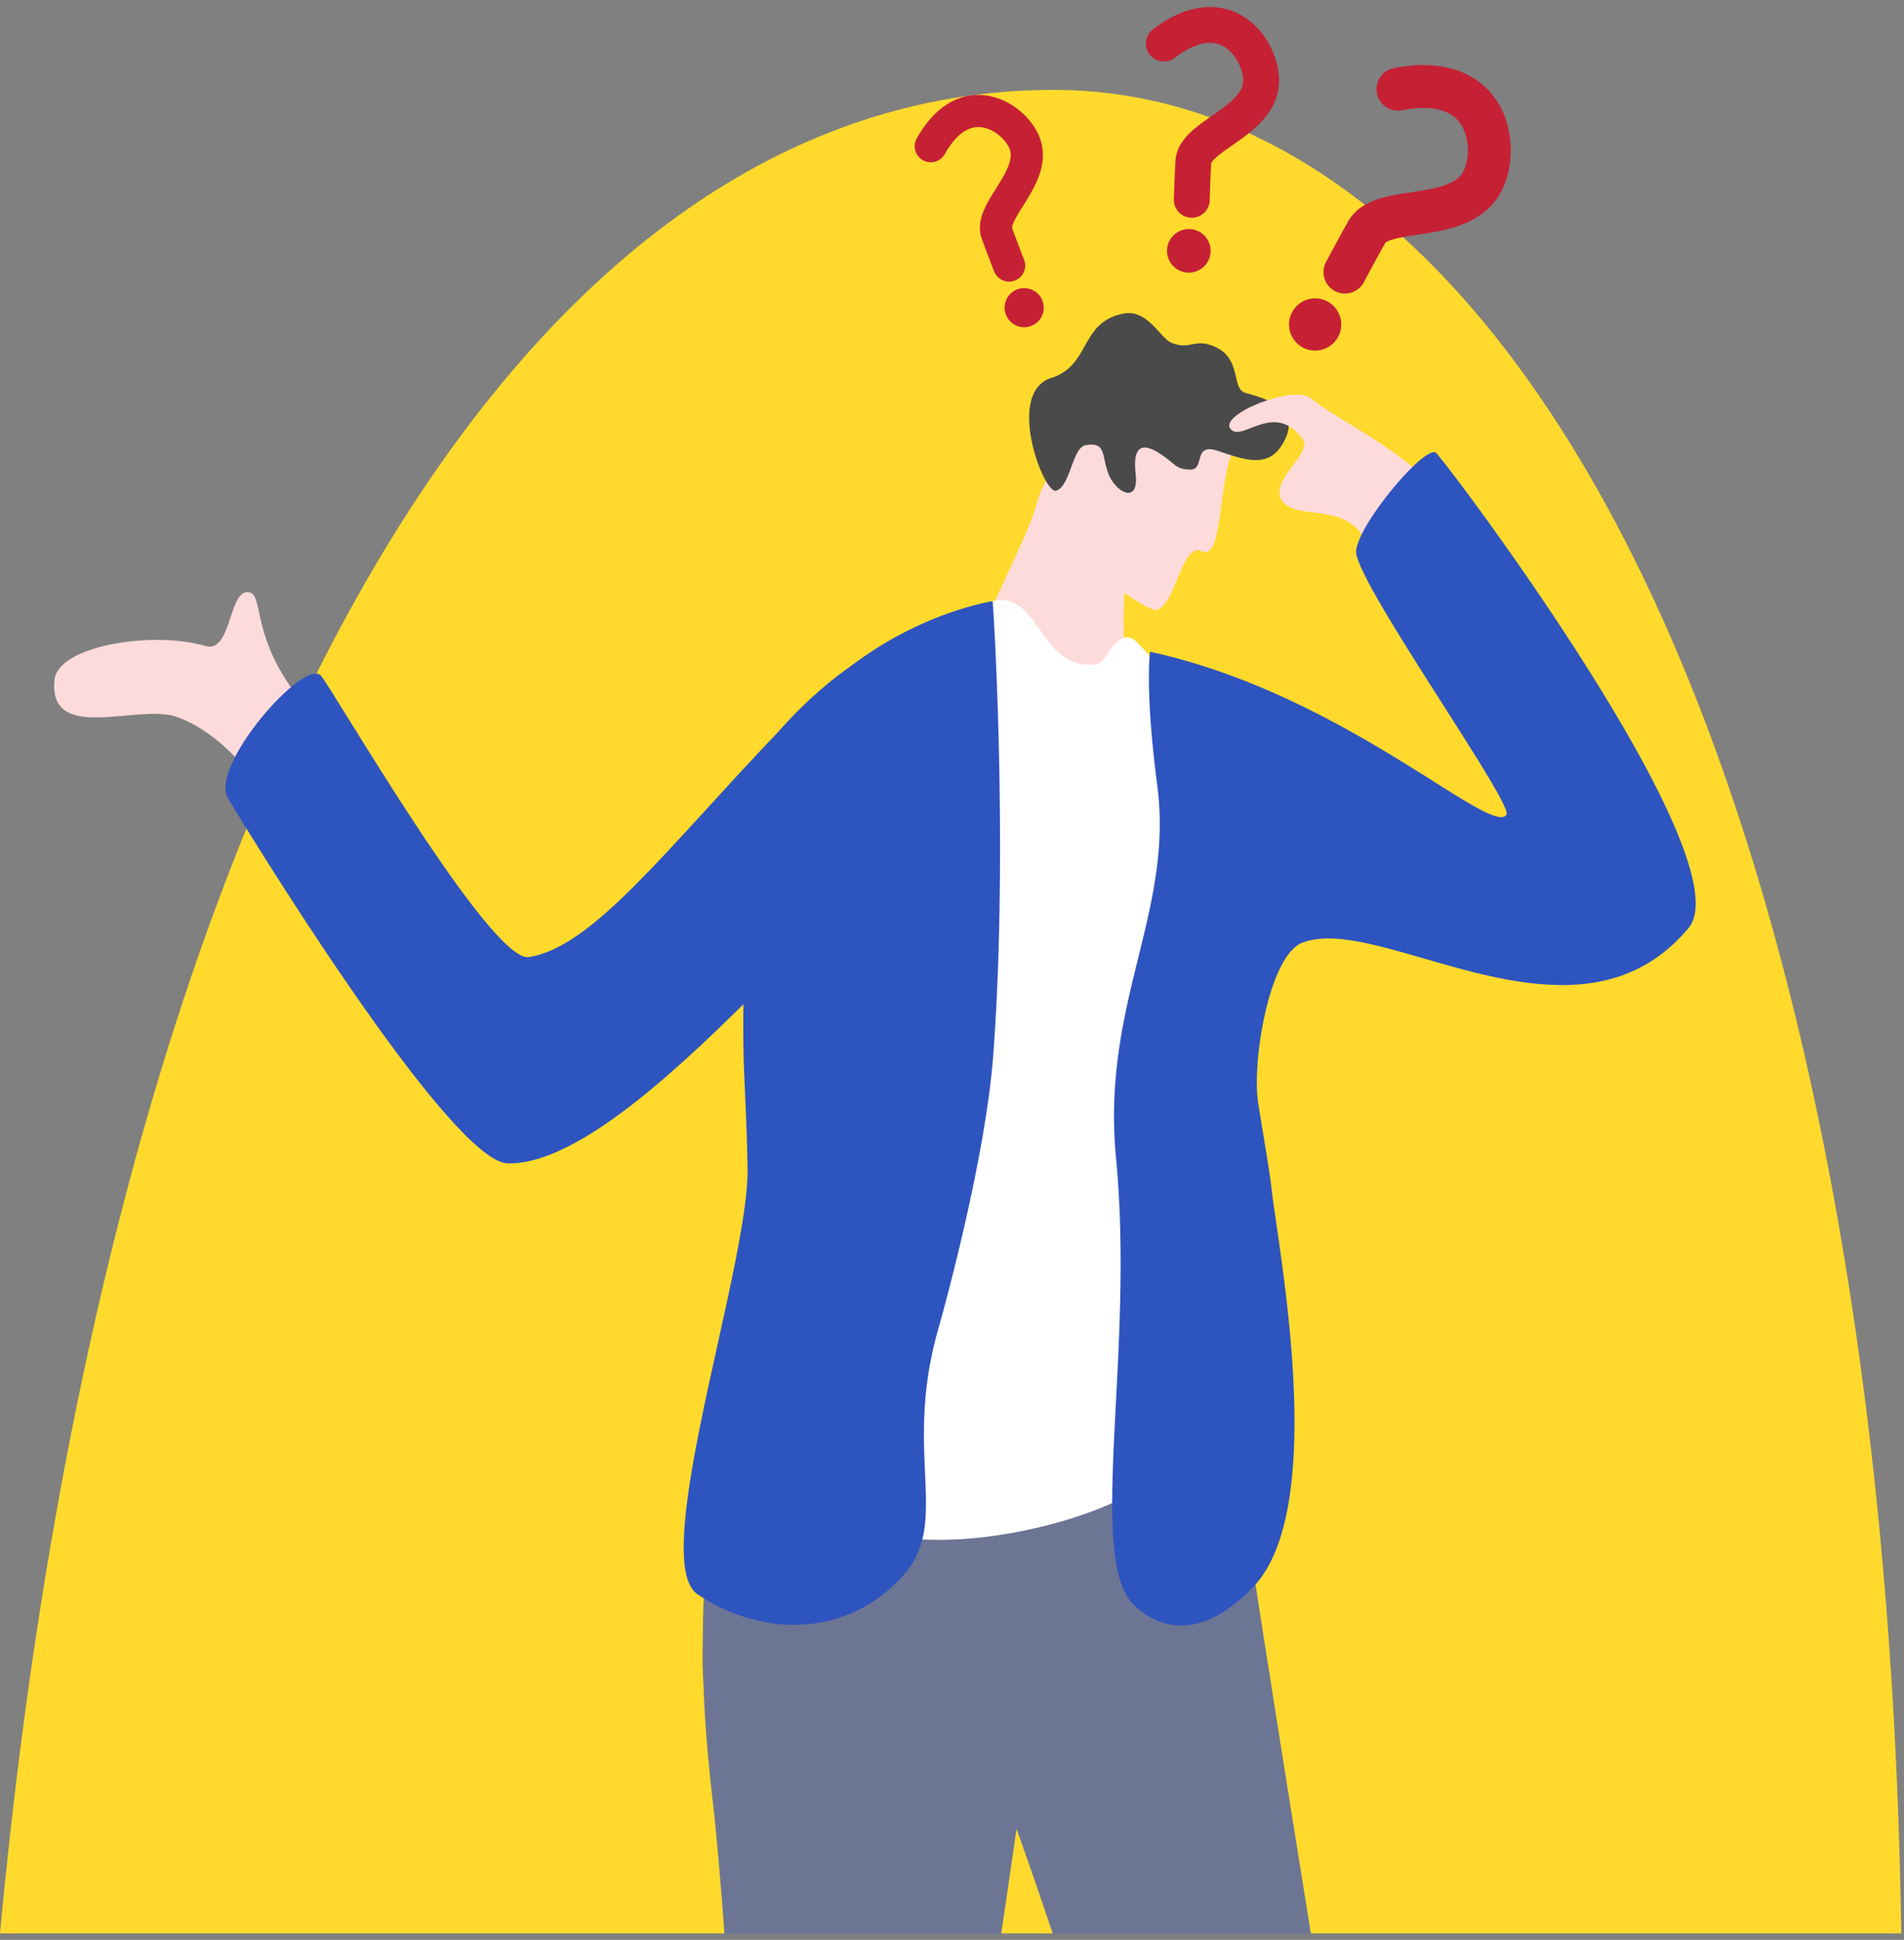
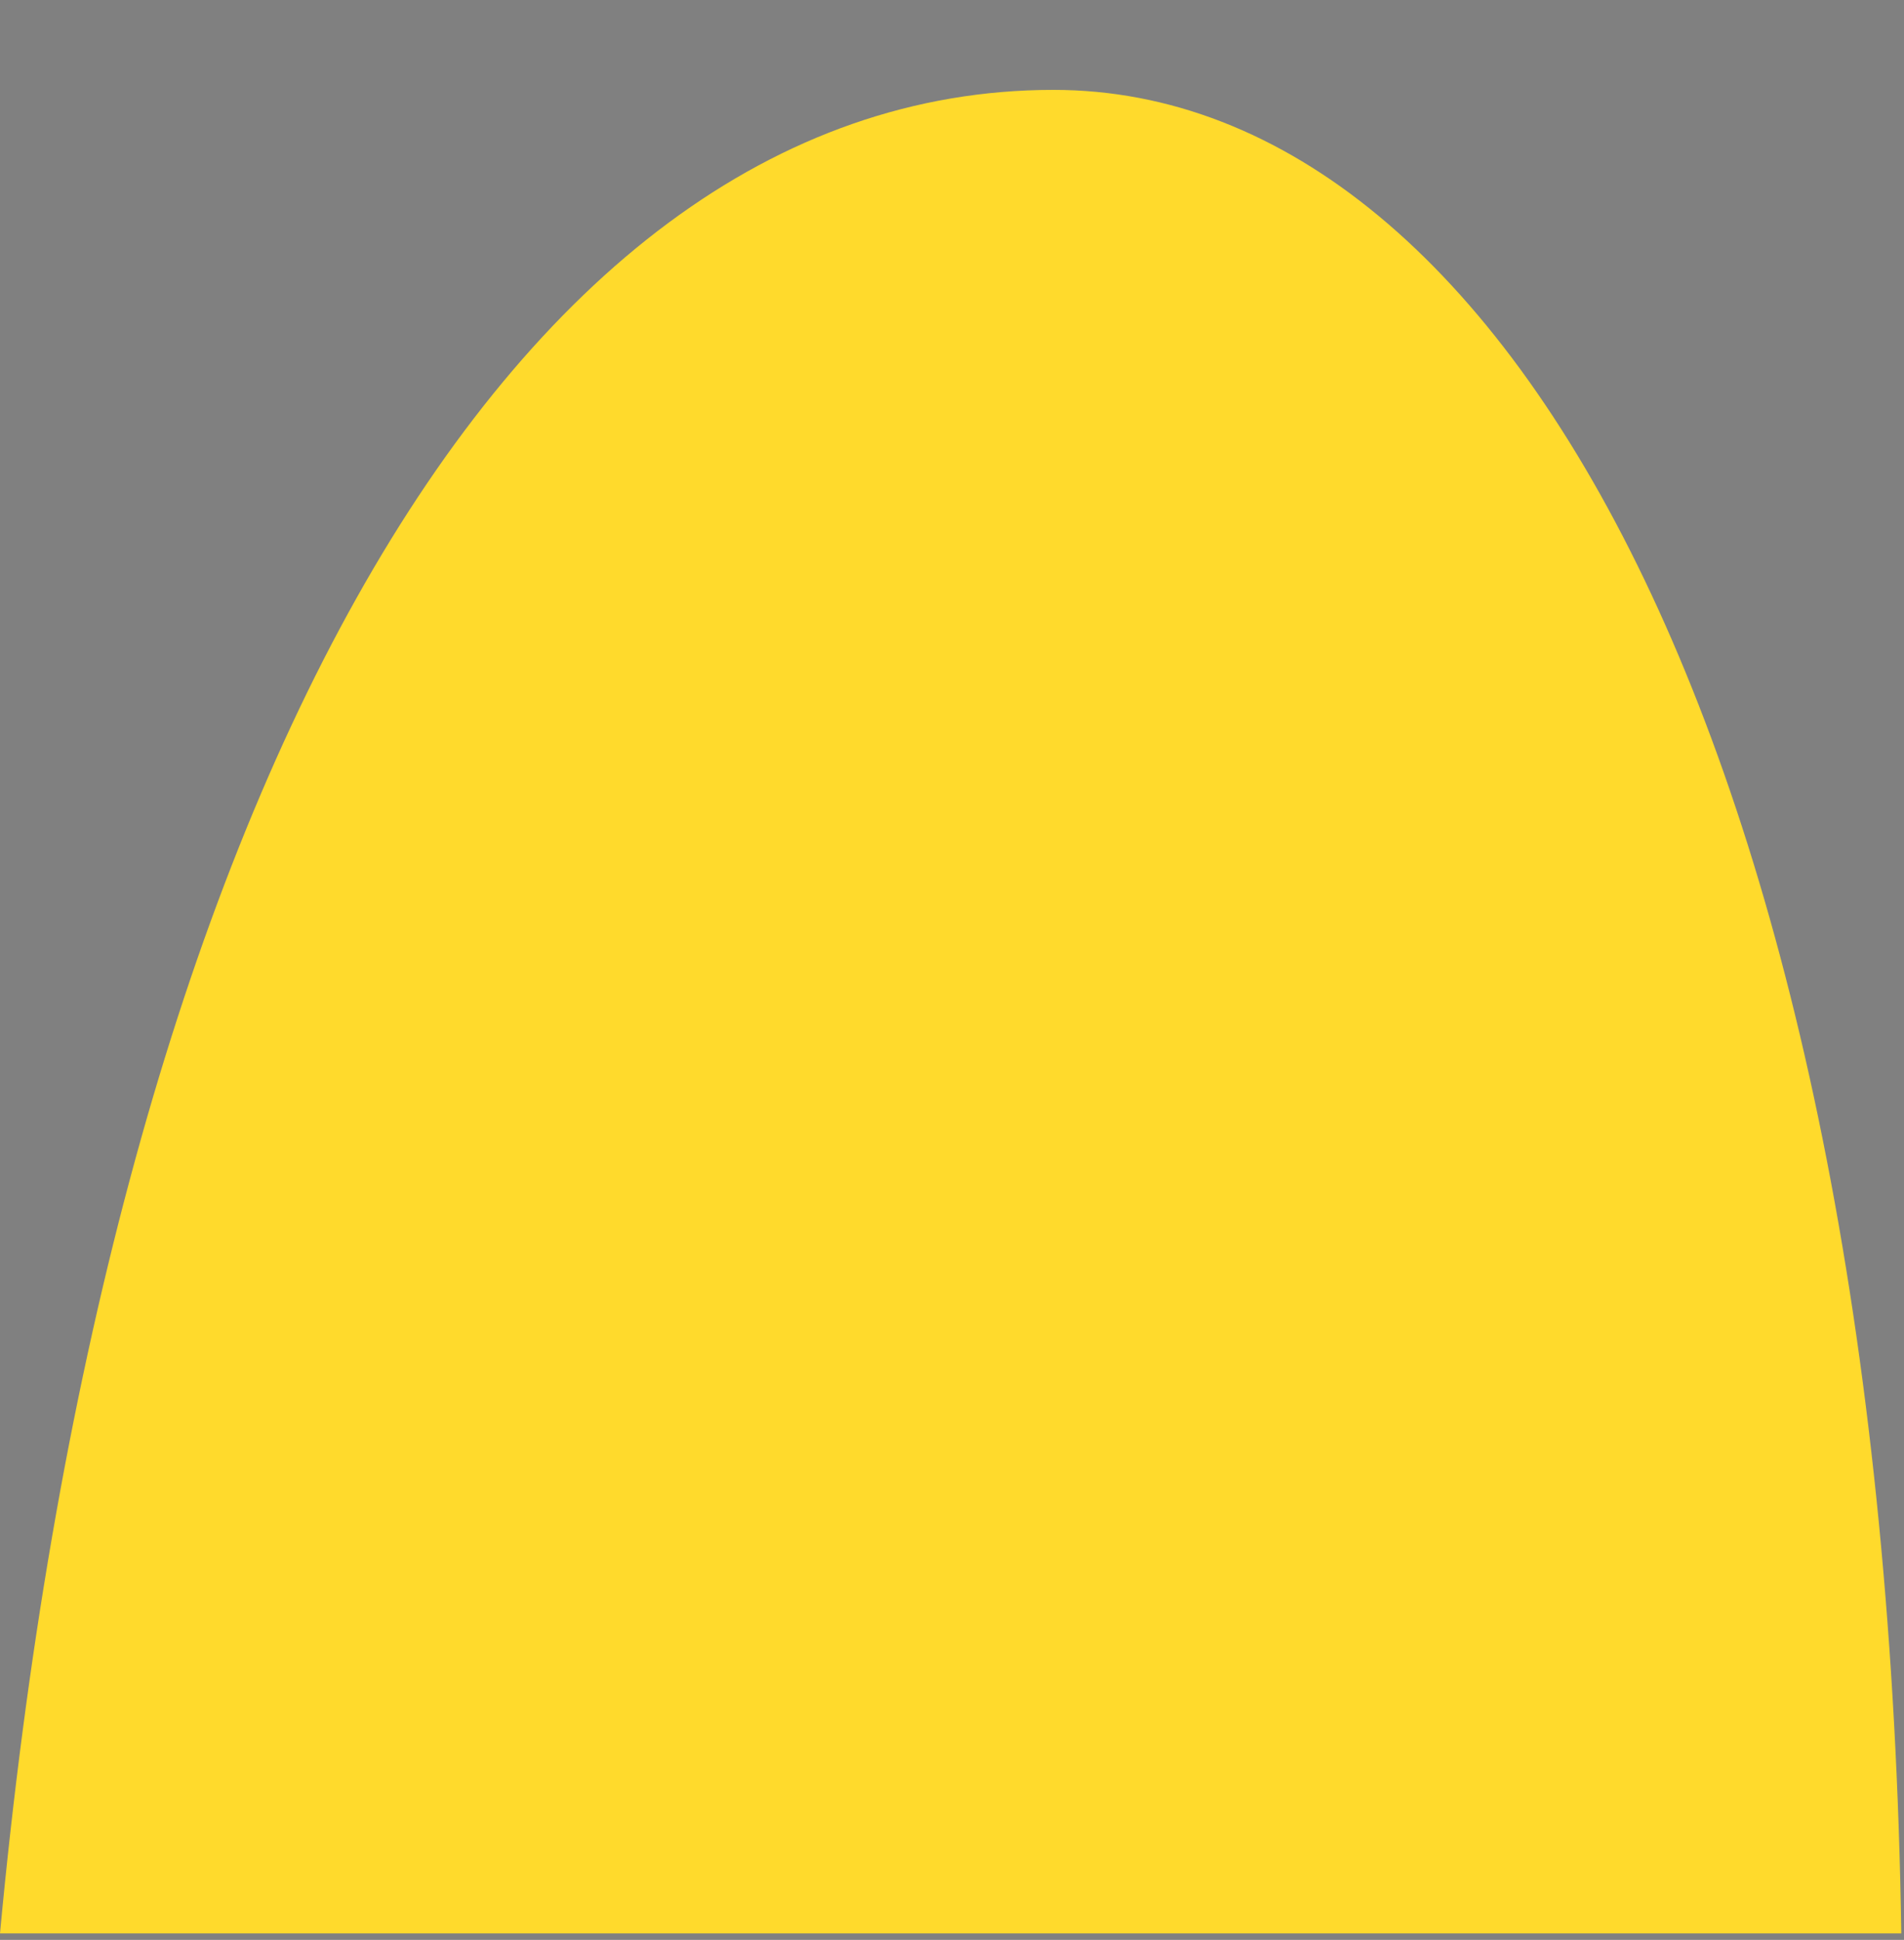
<svg xmlns="http://www.w3.org/2000/svg" width="160" height="163" fill="none">
  <rect width="100%" height="100%" fill="#808080" stroke="none" />
  <path fill-rule="evenodd" clip-rule="evenodd" d="M0 162.455C8.637 69.79 41.743 7.552 88.523 7.552c38.864 0 69.811 58.089 71.25 154.903H0Z" fill="#FFDA2C" />
  <g clip-path="url(#a)" fill-rule="evenodd" clip-rule="evenodd">
    <path d="M87.148 42.213c-.82 3.311-5.376 10.907-5.545 14.652l8.126 2.838s7.924 2.645 6.696.629c-1.64-2.695-1.063-1.401-1.61-3.128-.332-1.047-.422-2.95-.4-4.992.032-2.767.27-5.789.401-7.266.052-.577.086-.92.086-.92l.219-.636-2.272-7.896s-4.801 3.086-5.7 6.719Z" fill="#FEDBDB" />
    <path d="M92.719 32.451s-.688 1.203-1.492 2.755c-.988 1.902-2.151 4.33-2.435 5.704-.022.104-.035.21-.041.32-.164 2.626 3.52 7.83 7.978 9.926 1.916.903 2.462-5.759 4.233-4.847 1.02.525 1.346-1.382 1.647-3.616.213-1.566.414-3.29.83-4.45.023-.064.048-.126.071-.185l-10.791-5.607Z" fill="#FEDBDB" />
    <path d="M88.34 31.757a2.314 2.314 0 0 0-.975.589c-2.274 2.293.457 9.16 1.383 8.887l.003-.002c1.203-.356 1.34-3.622 2.478-3.822 1.718-.303 1.343.831 1.894 2.343.587 1.611 2.612 2.727 2.308.036-.08-.719-.055-1.226.048-1.57.282-.95 1.159-.66 2.057-.06 1.358.904 1.231 1.264 2.486 1.296 1.257.03.207-2.246 2.248-1.59.389.122.778.258 1.169.38 1.544.488 3.033.785 4.066-.531.07-.091.139-.19.208-.298.417-.667.587-1.229.579-1.709a1.8 1.8 0 0 0-.086-.52l-.002-.002c-.387-1.175-1.989-1.732-3.251-2.088a21.918 21.918 0 0 0-.288-.079c-.244-.068-.401-.223-.515-.435-.456-.845-.225-2.615-2.022-3.43-1.762-.801-2.067.302-3.67-.344-.969-.39-2.013-2.833-4.019-2.462-.664.123-1.177.34-1.591.619-1.924 1.29-1.761 3.926-4.508 4.792Z" fill="#4A4A4A" />
-     <path d="M122.077 43.309c-2.427-4.852-9.291-7.662-11.887-9.825-1.456-1.212-7.763 1.335-6.793 2.547.971 1.213 3.639-2.425 6.065.85.913 1.232-2.911 3.517-1.698 5.215 1.212 1.698 5.337 0 7.035 3.396 1.698 3.396 7.278-2.183 7.278-2.183Z" fill="#FEDBDB" />
    <path d="M59.358 145.855c.127 1.651.296 3.446.528 5.413.864 7.374 2.686 32.247 2.24 48.047-.445 15.721.94 52.501.94 58.134 4.749 2.094 7.69 1.442 14.474 0 0 0 1.206-30.346 2.543-56.913 1.086-21.572 1.4-19.41 5.34-46.878l.002.004c.045.128 1.006 2.803 2.404 6.92 2.993 8.789 7.991 24.145 10.388 35.261 3.737 17.346 1.786 62.555 3.35 64.115 4.659 2.759 12.545 3.027 14.649-.806 0 0 .893-55.91-.765-64.666-1.123-5.953-10.606-64.302-12.723-79.977 0 0-41.771-9.158-43.052 5.189a51.106 51.106 0 0 0-.202 5.347c.033 2.228-.09 4.292-.21 6.556-.196 3.699-.389 7.922.094 14.254Z" fill="#6D7594" />
    <path d="m81.751 145.793-.006-.022s.102-.053.122-.057c-.008.009-.04.031-.116.079Z" fill="#4A4A4A" />
-     <path d="M86.856 157.74c-.787-2.256-1.405-4.004-1.43-4.078.033.095.575 1.608 1.43 4.078ZM59.114 141.54c-.065-.981-.08-2.413-.056-4.038-.01 1.241.005 2.577.056 4.038Z" fill="#273157" />
    <path d="M83.367 50.522c3.682-.988 4.042 5.024 7.754 5.315 1.96.153 1.527-.691 2.453-1.584.57-.549 1.104-1.165 2.005-.252 18.322 18.575-.757 65.41 1.576 68.679 1.907 2.673-13.599 8.506-23.338 6.16-13.355-3.218-12.543-17.549-12.156-20.287.387-2.737 8.698-48.19 8.698-48.19s7.056-4.602 13.008-9.841Z" fill="#fff" />
    <path d="M93.471 127.504c.08 3.577.553 6.219 1.91 7.445 2.437 2.202 5.811 2.626 9.888-1.555a7.16 7.16 0 0 0 .643-.758c5.473-7.337 1.535-27.589.97-32.533-.229-1.995-.728-4.684-1.159-7.472-.53-3.465.929-12.343 3.717-13.42 6.677-2.58 22.961 10.103 32.448-1.227 4.653-5.558-18.937-37.336-21.181-39.902-.842-.963-7.11 6.574-6.729 8.48.683 3.414 13.267 21.034 12.61 21.91-1.367 1.82-13.672-10.17-29.947-13.711 0 0-.085.583-.093 1.9-.011 1.09.031 2.68.215 4.863.105 1.274.26 2.754.485 4.451 1.4 10.716-4.704 18.339-3.465 31.3.533 5.592.426 11.226.199 16.389-.236 5.286-.59 10.083-.51 13.84ZM83.467 88.645c-.536 7.143-3.043 17.431-4.661 23.17-2.912 10.342 1.07 16.082-2.866 20.515-4.747 5.346-11.924 5.238-17.318 1.631-2.89-1.933.235-14.249 2.43-24.419l.003-.001c1.002-4.643 1.81-8.838 1.765-11.392-.025-1.41-.062-2.6-.1-3.656l-.012-.335v-.003c-.041-1.01-.082-1.904-.12-2.768a103.79 103.79 0 0 1-.106-7.322c.002-.159.006-.32.01-.486.031-1.448.09-3.14.18-5.191.314-6.968 1.884-15.434 4.843-18.73 7.04-7.844 15.902-9.138 15.902-9.138.318 4.293 1.19 22.926.05 38.125Z" fill="#2E54BF" />
    <path d="m60.224 113.318.167-.817.026-.056-.193.873Z" fill="#CCAE23" />
    <path d="M117.822 9.264a9.421 9.421 0 0 1 1.802-.191c.409 0 .766.035 1.077.095.546.105.949.279 1.27.488.24.158.437.338.607.543.127.154.238.322.334.505.145.274.255.582.329.908.073.326.109.67.109 1.008 0 .373-.044.738-.119 1.056-.074.317-.18.587-.28.766-.062.112-.13.21-.207.3-.145.17-.325.321-.564.465-.208.126-.46.242-.752.346-.51.184-1.138.324-1.814.44-.507.088-1.042.164-1.584.25-.407.063-.816.132-1.226.22a9.98 9.98 0 0 0-.925.242 6.635 6.635 0 0 0-.695.262 4.59 4.59 0 0 0-1.029.62 3.591 3.591 0 0 0-.874 1.029c-.444.789-.907 1.639-1.261 2.294-.353.655-.596 1.115-.598 1.118a1.802 1.802 0 1 0 3.196 1.668 188.154 188.154 0 0 1 1.806-3.312l-.11-.062.099.077.011-.015-.11-.062.099.077-.038-.03.036.033.002-.003-.038-.03.036.033.009-.009a.611.611 0 0 1 .101-.067c.103-.06.292-.14.551-.215.226-.066.502-.129.813-.187.545-.103 1.194-.192 1.888-.302.522-.084 1.071-.18 1.63-.312.42-.1.846-.22 1.273-.373a7.269 7.269 0 0 0 1.883-.988 5.73 5.73 0 0 0 .849-.775c.262-.294.5-.626.7-.988a6.62 6.62 0 0 0 .634-1.686 8.305 8.305 0 0 0-.158-4.323 6.96 6.96 0 0 0-.862-1.788 6.35 6.35 0 0 0-1.044-1.19 6.576 6.576 0 0 0-2.209-1.282c-.852-.297-1.805-.45-2.845-.45-.779 0-1.608.085-2.494.258a1.803 1.803 0 1 0 .692 3.539ZM112.443 28.313a2.194 2.194 0 1 1-3.854-2.098 2.194 2.194 0 0 1 3.854 2.098ZM79.408 12.92a6.91 6.91 0 0 1 .799-1.148c.392-.448.758-.716 1.087-.876.33-.16.627-.22.925-.22.276 0 .555.055.834.162.21.08.416.188.612.319.294.195.561.44.768.69.103.126.192.251.262.37.07.117.122.227.156.317.06.165.086.318.086.493 0 .153-.02.323-.07.514-.083.333-.25.725-.476 1.142-.169.313-.367.64-.576.974-.156.251-.317.506-.476.767a9.91 9.91 0 0 0-.653 1.231 4.64 4.64 0 0 0-.239.696 3.288 3.288 0 0 0-.102.794c0 .295.047.612.158.917.232.637.49 1.315.688 1.836.2.52.343.883.344.885a1.35 1.35 0 1 0 2.513-.986l-.006-.016a150.356 150.356 0 0 1-1.001-2.641l-.081.03.085-.015-.004-.015-.081.03.085-.015-.017.003.017-.002-.017.002.017-.002v-.01c0-.025.007-.103.046-.228.035-.108.094-.25.174-.412.14-.285.348-.631.585-1.012.178-.286.373-.592.568-.918.291-.488.584-1.018.816-1.604.116-.292.215-.6.288-.925.072-.324.115-.665.115-1.02a4.09 4.09 0 0 0-.256-1.435 5.063 5.063 0 0 0-.746-1.313 6.19 6.19 0 0 0-.818-.866 6.034 6.034 0 0 0-1.597-1.015 5.079 5.079 0 0 0-2-.422c-.461 0-.937.068-1.408.214-.707.22-1.397.616-2.027 1.183-.631.567-1.206 1.3-1.724 2.215a1.35 1.35 0 1 0 2.347 1.333ZM87.603 25.269a1.643 1.643 0 1 1-3.074 1.164 1.643 1.643 0 0 1 3.074-1.164ZM98.716 4.858c.643-.49 1.215-.807 1.705-.998.492-.191.901-.26 1.249-.26.219 0 .416.028.6.076.32.084.607.233.876.444.201.158.388.351.555.57.249.325.45.709.582 1.082.065.186.114.369.145.538a2.539 2.539 0 0 1 .042.529c-.005.106-.02.204-.044.3-.045.181-.124.36-.25.557-.11.17-.256.351-.435.537-.314.326-.732.663-1.196 1-.347.253-.72.508-1.093.772-.281.198-.562.402-.836.62a8.478 8.478 0 0 0-.603.522 4.673 4.673 0 0 0-.803.99 3.305 3.305 0 0 0-.294.647 2.94 2.94 0 0 0-.142.754c-.04.755-.072 1.563-.095 2.184-.023.62-.035 1.055-.035 1.058a1.506 1.506 0 0 0 3.01.085l.001-.018c.005-.189.053-1.785.125-3.147l-.104-.006.102.021.002-.015-.104-.006.102.021-.039-.008.039.01v-.002l-.039-.008.039.01.004-.01a.472.472 0 0 1 .05-.087c.055-.083.167-.213.333-.364.145-.133.328-.283.54-.441.37-.279.822-.585 1.301-.925.36-.255.735-.53 1.105-.836.277-.23.552-.476.815-.75.392-.409.76-.879 1.044-1.435a4.582 4.582 0 0 0 .507-1.893c.004-.072.006-.144.006-.216 0-.336-.035-.673-.098-1.01a6.818 6.818 0 0 0-.59-1.756 6.975 6.975 0 0 0-.791-1.247 6.247 6.247 0 0 0-.805-.835 5.521 5.521 0 0 0-1.571-.954A5.315 5.315 0 0 0 101.67.59c-.753 0-1.542.153-2.34.465-.8.311-1.612.778-2.44 1.41a1.505 1.505 0 1 0 1.826 2.393ZM101.732 21.107a1.832 1.832 0 1 1-3.66-.146 1.832 1.832 0 0 1 3.66.146Z" fill="#C62035" />
    <path d="M27.172 60.965c-6.57-6.57-4.766-10.997-6.277-11.205-1.702-.235-1.408 5.163-3.638 4.517-4.526-1.31-12.367.014-12.672 2.816-.587 5.398 6.926 2.057 10.15 3.11 2.874.938 6.336 3.99 8.213 8.096 1.877 4.106 4.224-7.334 4.224-7.334Z" fill="#FEDBDB" />
    <path d="M65.503 61.381c-9.519 9.96-15.678 18.21-21.065 19.038-3.204.493-16.375-22.352-17.458-23.632-1.355-1.602-9.426 7.578-7.824 10.29 1.109 1.876 18.592 30.568 23.52 30.676 10.81.234 31.192-27.603 37.37-29.85 3.702-1.347 1.098-15.394-4.055-14.101-5.153 1.293-10.488 7.58-10.488 7.58Z" fill="#2E54BF" />
  </g>
  <defs>
    <clipPath id="a">
-       <path fill="#fff" transform="translate(4.547 .576)" d="M0 0h137.952v161.947H0z" />
-     </clipPath>
+       </clipPath>
  </defs>
</svg>